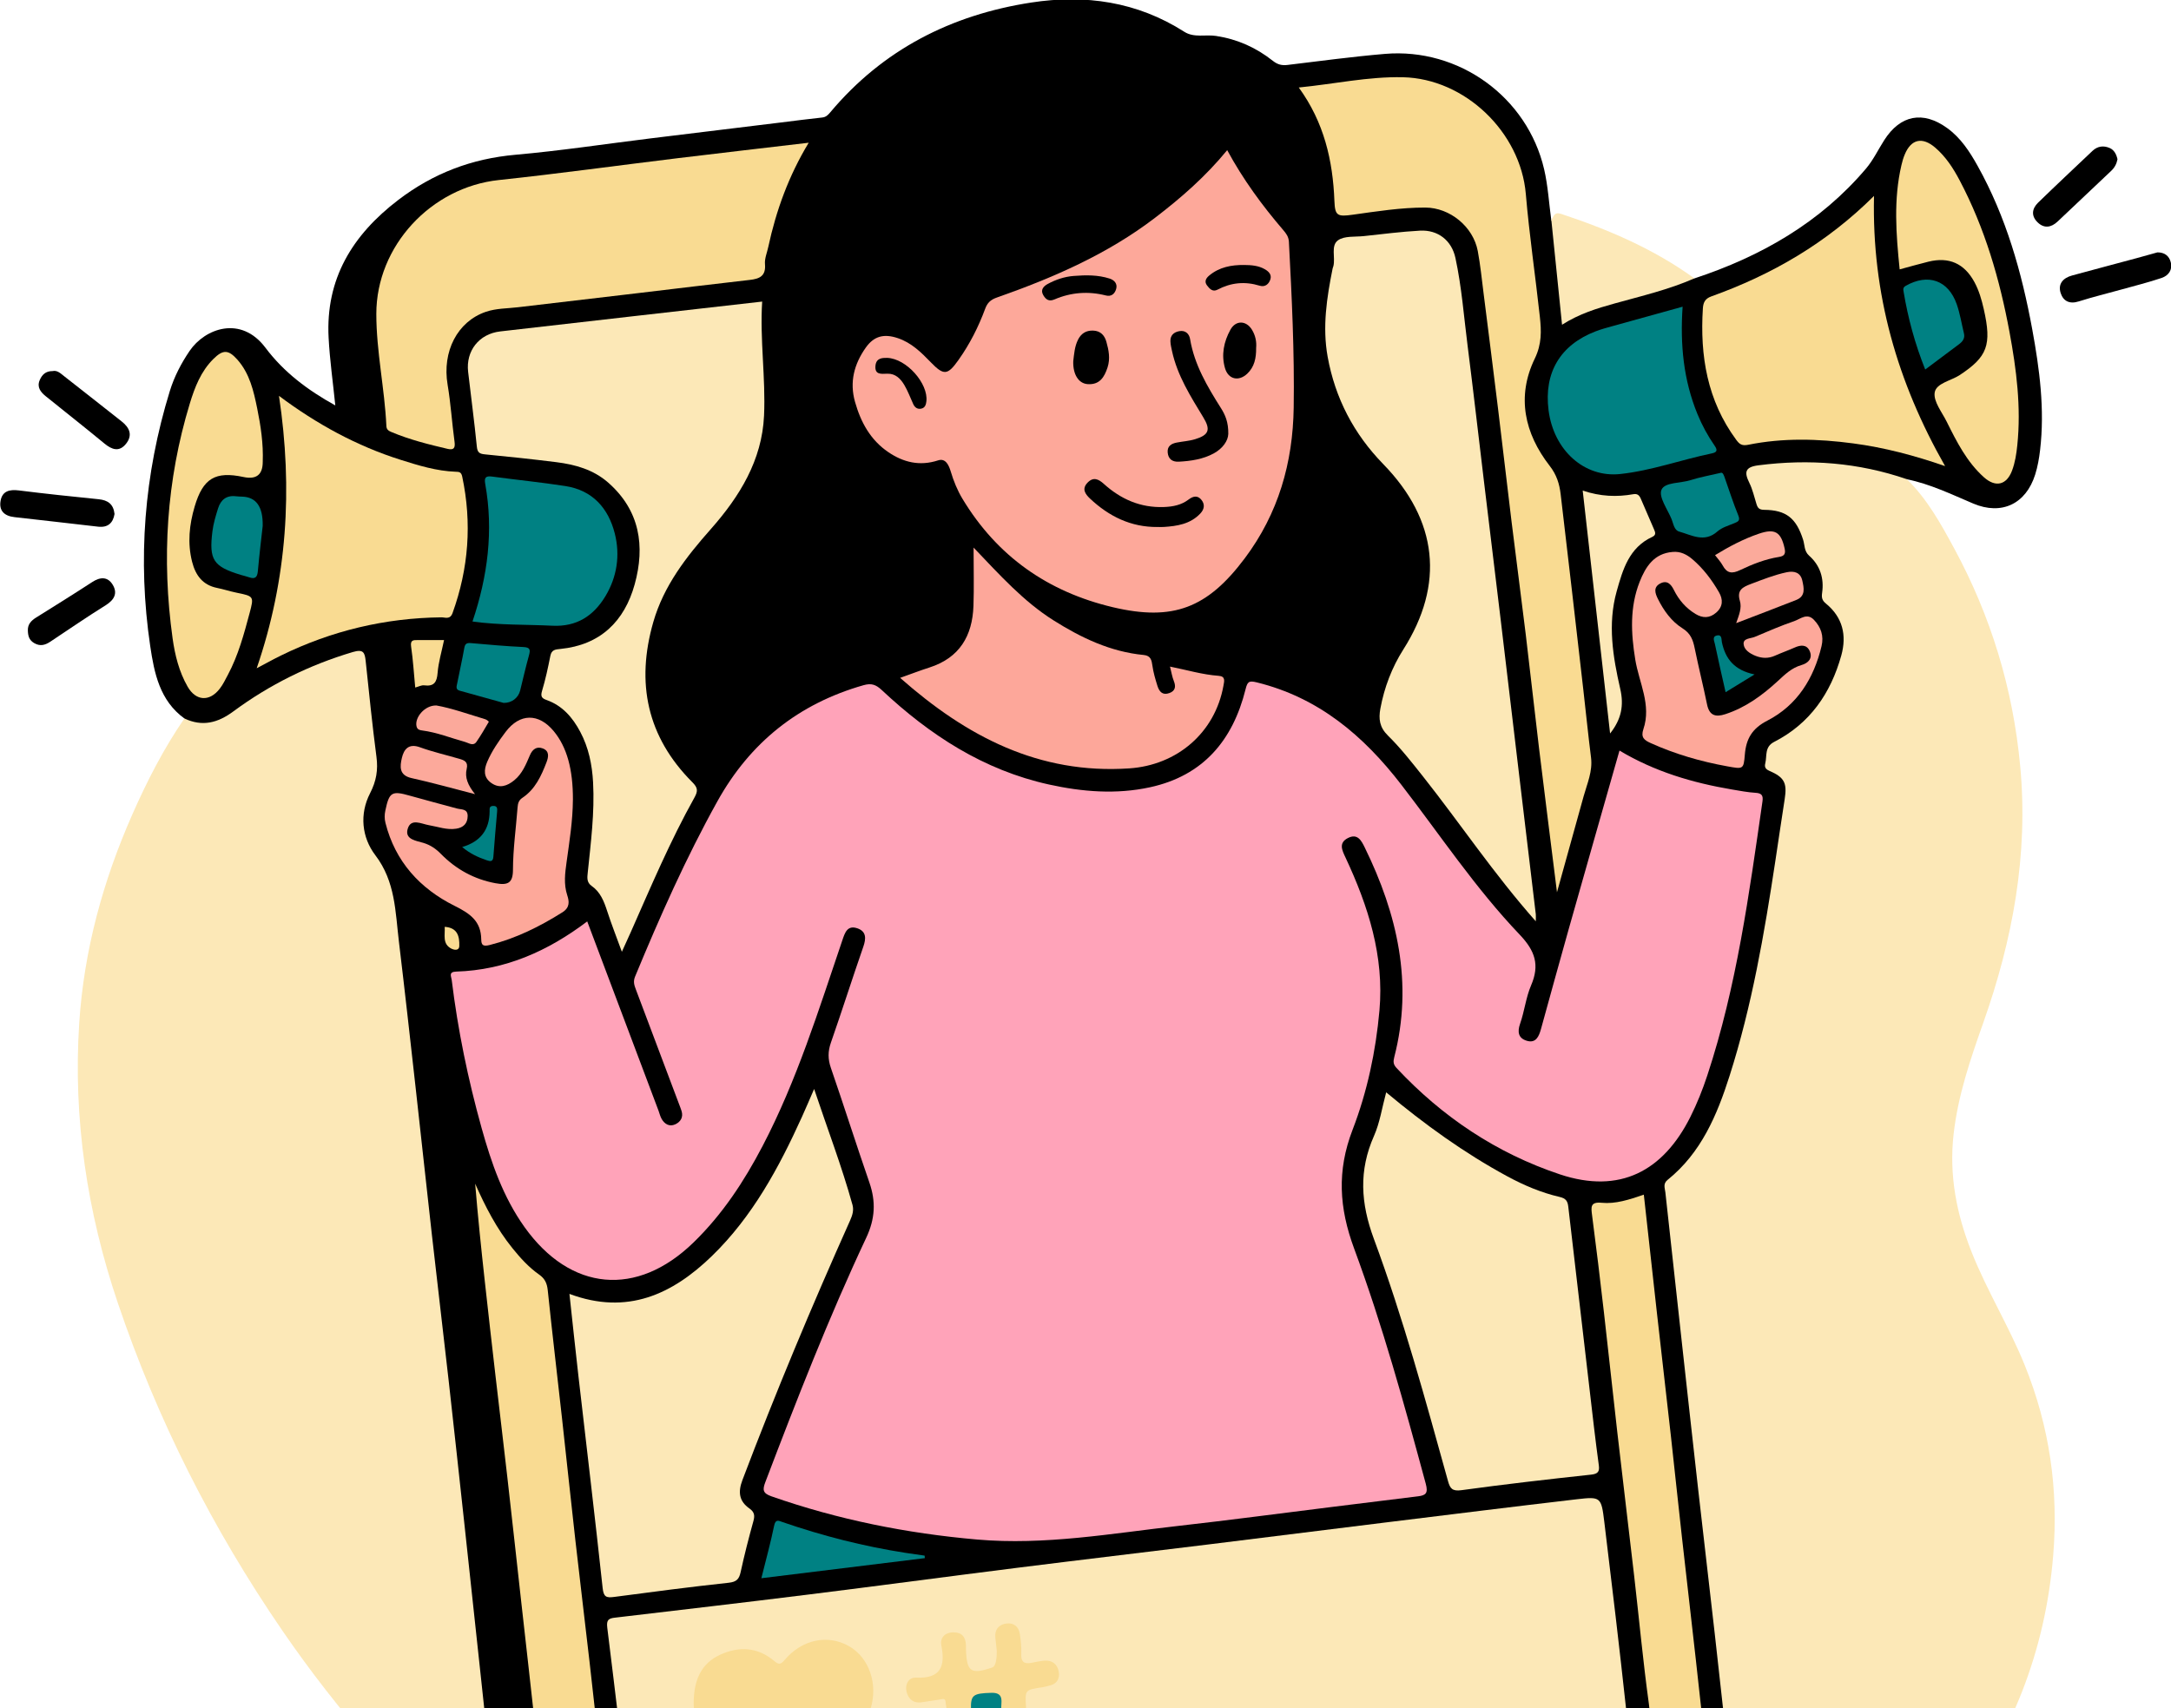
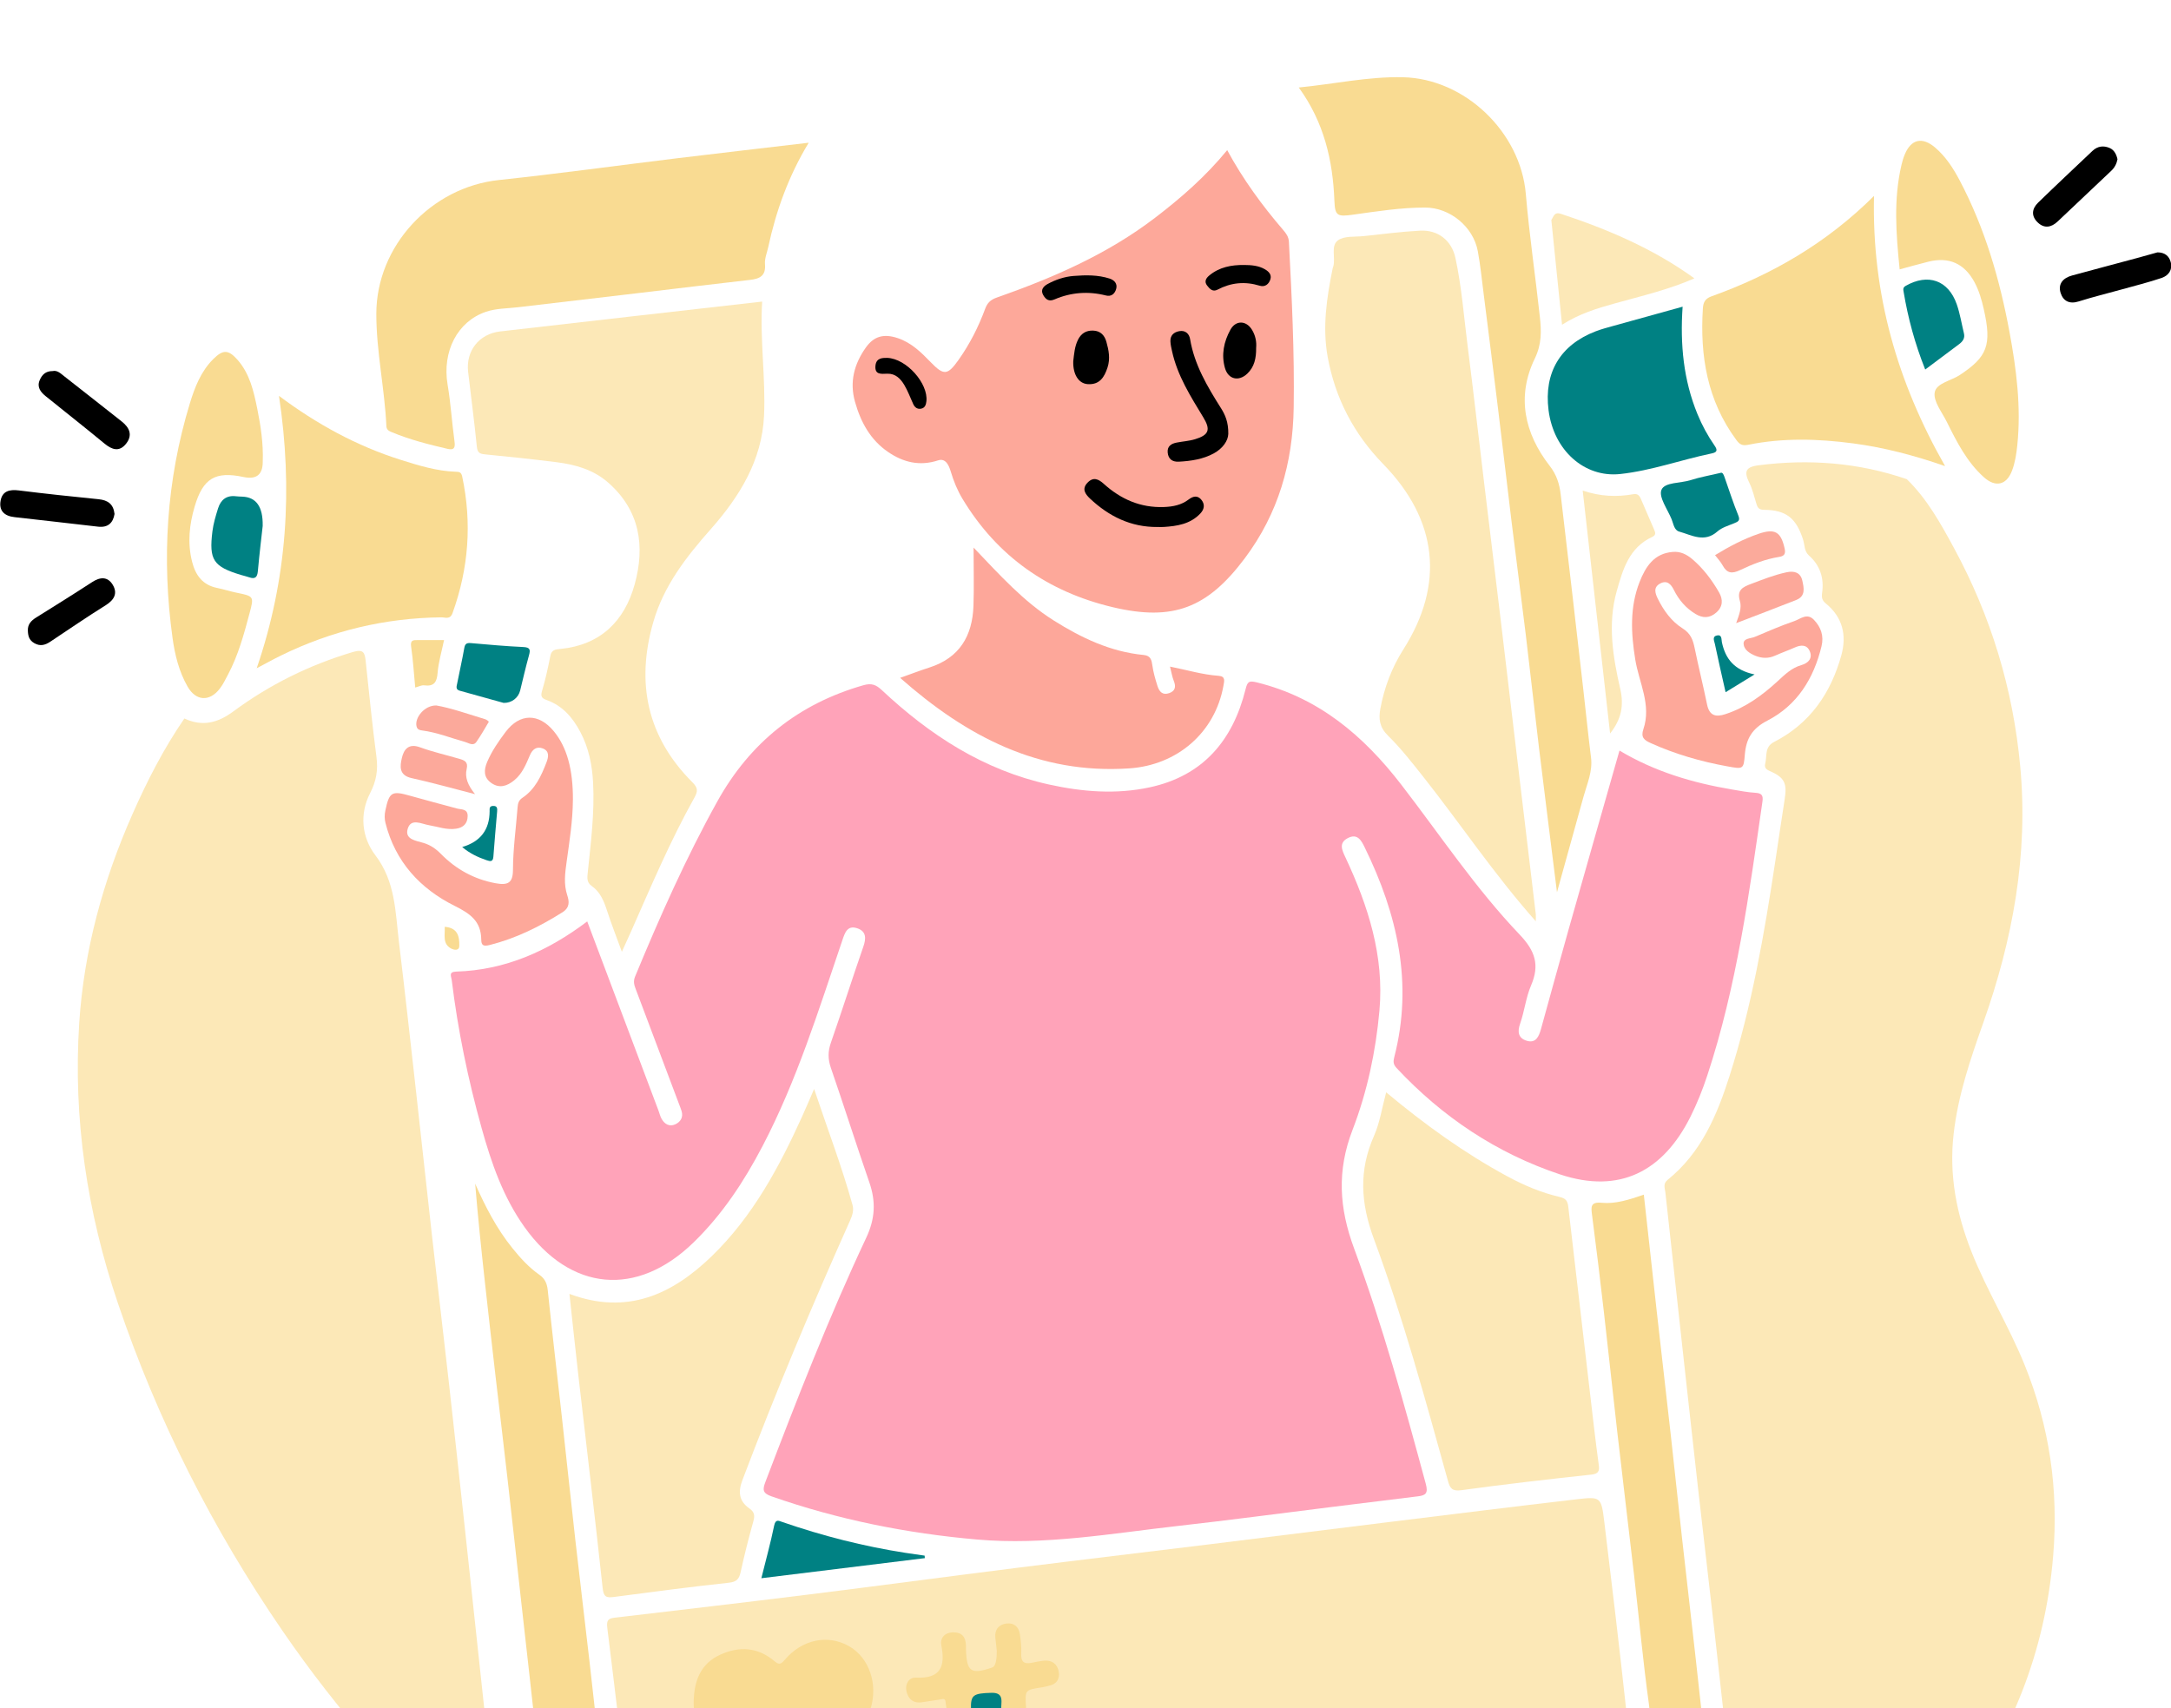
<svg xmlns="http://www.w3.org/2000/svg" fill="none" viewBox="0 0 197 155" height="155" width="197">
  <g clip-path="url(#clip0_6496_972)">
-     <path fill="black" d="M16.735 65.203C14.491 63.58 13.992 61.069 13.63 58.621C12.473 50.79 13.077 43.06 15.41 35.486C15.811 34.186 16.435 32.978 17.206 31.844C18.595 29.803 21.862 28.59 24.09 31.559C25.758 33.783 27.931 35.411 30.425 36.791C30.212 34.69 29.926 32.679 29.819 30.658C29.533 25.308 31.974 21.326 36.135 18.149C39.306 15.729 42.802 14.395 46.781 14.044C50.864 13.683 54.925 13.065 58.995 12.563C62.955 12.078 66.915 11.597 70.876 11.113C72.12 10.96 73.362 10.796 74.609 10.664C74.955 10.627 75.138 10.431 75.339 10.194C80.114 4.499 86.32 1.347 93.577 0.23C98.48 -0.525 103.186 0.15 107.462 2.882C108.354 3.452 109.395 3.112 110.361 3.263C112.303 3.562 113.991 4.326 115.494 5.516C115.931 5.863 116.314 5.956 116.835 5.893C119.775 5.539 122.715 5.142 125.664 4.891C132.39 4.319 138.588 8.807 140.116 15.355C140.466 16.86 140.555 18.425 140.763 19.962C141.463 21.285 141.347 22.76 141.53 24.172C141.69 25.413 141.843 26.658 141.978 27.903C142.04 28.469 142.193 28.772 142.834 28.476C145.927 27.039 149.333 26.578 152.513 25.404C152.921 25.253 153.335 25.287 153.749 25.267C159.795 23.271 165.163 20.208 169.324 15.3C169.978 14.529 170.425 13.585 170.974 12.725C172.436 10.431 174.492 10.032 176.689 11.621C177.919 12.511 178.725 13.749 179.448 15.045C182.035 19.679 183.458 24.71 184.408 29.881C185.073 33.5 185.556 37.142 185.121 40.844C185.032 41.599 184.904 42.335 184.678 43.058C183.838 45.736 181.63 46.787 179.054 45.697C177.077 44.86 175.142 43.918 173.017 43.489C172.513 43.644 172.037 43.471 171.557 43.366C167.897 42.566 164.227 41.984 160.457 42.504C158.949 42.712 158.841 42.832 159.262 44.285C159.541 45.245 159.96 45.831 161.079 45.989C162.413 46.176 163.314 47.095 163.744 48.381C164.048 49.289 164.433 50.137 165.014 50.91C165.554 51.627 165.764 52.491 165.764 53.38C165.764 54.03 165.963 54.555 166.419 55.016C167.668 56.281 167.892 57.837 167.46 59.463C166.643 62.528 165.037 65.098 162.39 66.948C162.015 67.21 161.607 67.422 161.257 67.719C160.425 68.421 160.399 69.231 161.26 69.879C162.154 70.552 162.456 71.407 162.305 72.474C161.218 80.148 160.12 87.821 158.036 95.308C157.302 97.949 156.409 100.528 155.126 102.964C154.394 104.358 153.477 105.612 152.321 106.679C151.715 107.238 151.475 107.829 151.564 108.684C152.198 114.764 152.921 120.835 153.57 126.916C154.485 135.486 155.515 144.046 156.439 152.616C157.13 159.034 157.91 165.445 158.61 171.863C158.844 173.995 158.784 176.107 158.178 178.187C157.972 178.892 157.711 179.549 157.187 180.078C155.206 184.019 152.17 186.872 148.141 188.648C145.261 189.919 142.147 190.183 139.068 190.569C134.396 191.155 129.722 191.73 125.048 192.313C120.564 192.872 116.082 193.436 111.601 193.994C107.684 194.485 103.765 194.975 99.848 195.463C95.854 195.963 91.862 196.46 87.867 196.957C83.198 197.538 78.535 198.191 73.854 198.683C69.889 199.101 65.968 199.904 61.962 199.942C54.818 200.013 48.698 194.932 47.659 187.862C47.053 183.743 46.723 179.583 46.245 175.443C46.037 173.637 45.769 171.84 45.529 170.038C44.801 169.007 44.916 167.778 44.795 166.629C43.594 155.376 42.363 144.125 41.125 132.877C39.633 119.323 38.078 105.778 36.563 92.229C36.172 88.719 35.783 85.207 35.394 81.697C35.287 80.723 34.996 79.856 34.408 79.07C33.882 78.365 33.495 77.578 33.179 76.759C32.486 74.967 32.468 73.192 33.417 71.477C33.802 70.782 33.907 70.086 33.813 69.293C33.477 66.426 33.134 63.559 32.823 60.69C32.706 59.607 32.505 59.472 31.397 59.807C27.902 60.87 24.71 62.549 21.72 64.622C21.061 65.078 20.414 65.58 19.634 65.783C18.595 66.052 17.52 66.287 16.73 65.208L16.735 65.203Z" />
    <path fill="#FCE8B7" d="M157.194 180.071C158.073 177.701 158.587 175.261 158.329 172.729C157.956 169.071 157.508 165.42 157.1 161.766C156.595 157.246 156.103 152.726 155.593 148.208C155.103 143.877 154.591 139.548 154.101 135.215C153.602 130.809 153.12 126.4 152.632 121.994C152.124 117.398 151.619 112.801 151.118 108.203C151.074 107.813 150.882 107.425 151.326 107.067C154.364 104.622 155.805 101.206 156.942 97.641C158.972 91.278 160.1 84.719 161.097 78.135C161.381 76.262 161.653 74.39 161.946 72.517C162.172 71.071 161.934 70.547 160.557 69.954C160.164 69.785 160.111 69.573 160.184 69.274C160.354 68.59 160.097 67.783 160.994 67.324C164.236 65.664 166.126 62.916 167.082 59.483C167.592 57.648 167.208 56.019 165.686 54.772C165.343 54.491 165.279 54.242 165.341 53.809C165.531 52.495 165.172 51.321 164.158 50.422C163.703 50.016 163.772 49.462 163.616 48.976C162.994 47.033 162.092 46.283 160.088 46.267C159.624 46.262 159.496 46.094 159.386 45.742C159.182 45.095 159.034 44.415 158.736 43.813C158.256 42.844 158.347 42.381 159.562 42.226C164.154 41.637 168.64 41.977 173.026 43.485C174.877 45.284 176.107 47.519 177.315 49.747C180.662 55.923 182.662 62.505 183.316 69.516C184.069 77.574 182.634 85.282 179.958 92.838C178.796 96.12 177.672 99.402 177.274 102.916C176.849 106.657 177.54 110.16 178.892 113.585C180.287 117.12 182.305 120.366 183.73 123.894C185.975 129.447 186.801 135.162 186.311 141.145C185.597 149.877 182.506 157.663 177.183 164.549C171.877 171.414 165.062 176.436 157.196 180.071H157.194Z" />
    <path fill="#FCE8B7" d="M16.733 65.201C18.358 65.968 19.758 65.609 21.176 64.558C24.462 62.131 28.079 60.341 32.016 59.171C32.977 58.886 33.1 59.221 33.181 59.976C33.489 62.88 33.78 65.785 34.16 68.679C34.318 69.874 34.151 70.878 33.581 71.986C32.608 73.875 32.826 75.993 34.057 77.608C35.885 80.003 35.871 82.744 36.198 85.453C36.733 89.896 37.225 94.344 37.724 98.788C38.218 103.197 38.69 107.61 39.186 112.019C39.682 116.427 40.211 120.833 40.707 125.242C41.199 129.614 41.67 133.986 42.146 138.358C42.641 142.919 43.13 147.48 43.62 152.044C44.123 156.719 44.626 161.397 45.125 166.072C45.267 167.391 45.397 168.709 45.532 170.027C44.631 169.582 43.926 168.871 43.212 168.205C36.64 162.065 30.696 155.381 25.606 147.955C19.28 138.725 14.274 128.838 10.691 118.242C7.905 109.998 6.626 101.528 7.189 92.845C7.617 86.252 9.344 79.941 12.016 73.891C13.352 70.864 14.853 67.931 16.733 65.199V65.201Z" />
    <path fill="#FCE8B7" d="M153.753 25.261C151.426 26.285 148.955 26.858 146.521 27.537C144.917 27.984 143.33 28.461 141.742 29.469C141.41 26.224 141.09 23.092 140.77 19.959C140.991 19.662 141.019 19.197 141.655 19.409C145.949 20.83 150.069 22.595 153.755 25.264L153.753 25.261Z" />
    <path fill="black" d="M10.393 46.644C10.258 47.46 9.792 47.894 8.913 47.796C6.383 47.511 3.855 47.207 1.325 46.931C0.398 46.831 -0.112 46.354 0.055 45.435C0.213 44.564 0.865 44.4 1.702 44.505C4.113 44.808 6.534 45.061 8.952 45.305C9.785 45.389 10.295 45.743 10.393 46.644Z" />
    <path fill="black" d="M195.772 22.902C196.422 22.902 196.831 23.224 196.977 23.794C197.158 24.497 196.769 25.014 196.147 25.224C194.966 25.623 193.754 25.924 192.553 26.259C191.244 26.624 189.92 26.944 188.625 27.354C187.79 27.621 187.225 27.32 186.989 26.599C186.719 25.767 187.206 25.224 188.016 25.003C189.984 24.465 191.956 23.947 193.923 23.416C194.541 23.249 195.156 23.073 195.772 22.902Z" />
    <path fill="black" d="M4.773 33.675C5.196 33.575 5.51 33.898 5.83 34.147C7.569 35.499 9.291 36.873 11.025 38.232C11.755 38.802 12.062 39.484 11.437 40.271C10.822 41.041 10.161 40.816 9.474 40.248C7.72 38.797 5.924 37.392 4.153 35.96C3.691 35.586 3.327 35.141 3.604 34.496C3.808 34.019 4.137 33.668 4.773 33.675Z" />
    <path fill="black" d="M192.143 14.454C192.068 14.851 191.896 15.202 191.573 15.505C189.944 17.031 188.336 18.582 186.707 20.108C186.142 20.637 185.502 20.767 184.898 20.178C184.289 19.588 184.383 18.933 184.943 18.388C186.572 16.805 188.231 15.252 189.878 13.69C190.345 13.248 190.903 13.191 191.457 13.441C191.848 13.619 192.047 14.012 192.145 14.454H192.143Z" />
    <path fill="black" d="M2.528 57.214C2.51 56.65 2.83 56.322 3.278 56.041C4.978 54.981 6.68 53.92 8.36 52.826C9.08 52.354 9.762 52.308 10.22 53.054C10.698 53.827 10.377 54.434 9.595 54.922C7.895 55.984 6.241 57.118 4.571 58.229C4.1 58.541 3.651 58.68 3.1 58.359C2.626 58.083 2.542 57.681 2.528 57.214Z" />
    <path fill="#FFA3B9" d="M53.288 83.622C55.471 89.414 57.612 95.102 59.754 100.79C59.847 101.039 59.905 101.304 60.033 101.532C60.305 102.017 60.747 102.273 61.273 102.033C61.751 101.814 62.023 101.395 61.845 100.82C61.778 100.606 61.694 100.394 61.614 100.184C60.31 96.722 59.006 93.26 57.702 89.8C57.557 89.414 57.436 89.084 57.628 88.623C59.868 83.209 62.241 77.858 65.091 72.729C68.058 67.388 72.453 63.867 78.351 62.183C79.079 61.976 79.488 62.131 80.014 62.623C84.368 66.704 89.246 69.883 95.18 71.192C98.219 71.862 101.286 72.109 104.345 71.445C109.182 70.396 111.872 67.18 113.025 62.548C113.197 61.859 113.327 61.75 114.045 61.926C119.653 63.306 123.727 66.761 127.159 71.213C130.682 75.783 133.892 80.616 137.884 84.801C139.298 86.283 139.733 87.565 138.932 89.424C138.461 90.521 138.337 91.763 137.937 92.899C137.665 93.67 137.793 94.218 138.532 94.446C139.374 94.706 139.646 94.046 139.829 93.39C140.666 90.372 141.488 87.35 142.341 84.335C143.86 78.96 145.397 73.589 146.955 68.113C150.163 70.033 153.59 71.039 157.154 71.644C157.866 71.764 158.582 71.903 159.3 71.947C159.863 71.981 160.005 72.191 159.93 72.72C158.722 81.104 157.594 89.501 154.924 97.593C154.498 98.886 153.995 100.147 153.384 101.365C150.922 106.271 146.99 108.39 141.547 106.572C135.798 104.654 130.868 101.354 126.724 96.918C126.425 96.596 126.411 96.348 126.519 95.928C128.248 89.227 126.802 82.963 123.842 76.914C123.528 76.273 123.183 75.603 122.307 76.054C121.449 76.497 121.783 77.158 122.087 77.806C124.151 82.212 125.615 86.767 125.173 91.709C124.842 95.413 124.061 99.084 122.737 102.521C121.298 106.255 121.513 109.626 122.879 113.313C125.459 120.288 127.434 127.467 129.376 134.649C129.612 135.52 129.367 135.703 128.674 135.789C126.072 136.115 123.469 136.432 120.868 136.754C116.228 137.329 111.595 137.949 106.949 138.471C100.87 139.156 94.821 140.25 88.651 139.71C82.272 139.151 76.047 137.908 69.999 135.789C69.221 135.516 69.179 135.208 69.445 134.508C72.295 127.025 75.201 119.562 78.608 112.315C79.415 110.597 79.488 109.044 78.889 107.311C77.692 103.853 76.587 100.364 75.393 96.904C75.119 96.106 75.121 95.41 75.398 94.617C76.407 91.729 77.331 88.812 78.335 85.925C78.601 85.166 78.621 84.525 77.795 84.242C76.882 83.932 76.665 84.652 76.434 85.334C74.284 91.659 72.309 98.051 69.195 104.006C67.516 107.217 65.549 110.209 62.929 112.755C57.793 117.747 51.765 117.2 47.596 111.357C45.652 108.631 44.586 105.539 43.7 102.362C42.469 97.949 41.545 93.476 40.989 88.929C40.95 88.609 40.678 88.194 41.394 88.171C45.842 88.035 49.706 86.324 53.288 83.617V83.622Z" />
    <path fill="#F9DB92" d="M149.163 108.412C149.562 112.007 149.944 115.503 150.335 118.999C150.758 122.762 151.195 126.521 151.616 130.284C151.959 133.367 152.279 136.455 152.625 139.539C153.037 143.227 153.471 146.91 153.881 150.598C154.309 154.436 154.721 158.274 155.139 162.115C155.471 165.164 155.649 168.239 156.164 171.256C157.621 179.808 151.46 185.512 145.105 186.053C139.967 186.488 134.867 187.355 129.747 188.007C125.304 188.573 120.854 189.091 116.411 189.661C110.767 190.386 105.128 191.159 99.482 191.882C95.004 192.455 90.52 192.965 86.045 193.533C81.641 194.092 77.244 194.703 72.84 195.267C70.205 195.604 67.567 196.122 64.924 196.167C58.823 196.275 53.307 192.359 52.035 186.18C51.42 183.188 51.216 180.112 50.85 177.072C50.404 173.352 49.969 169.632 49.553 165.91C49.207 162.824 48.896 159.736 48.558 156.648C48.146 152.885 47.718 149.124 47.297 145.361C46.878 141.6 46.467 137.837 46.039 134.077C45.689 130.993 45.316 127.912 44.959 124.829C44.629 121.971 44.302 119.111 43.989 116.251C43.666 113.318 43.362 110.383 43.117 107.418C44.037 109.498 45.069 111.505 46.503 113.277C47.221 114.166 47.99 115.015 48.928 115.672C49.441 116.032 49.635 116.454 49.702 117.074C50.106 120.949 50.566 124.819 50.996 128.692C51.406 132.377 51.79 136.068 52.207 139.751C52.623 143.434 53.074 147.115 53.495 150.801C53.911 154.45 54.307 158.101 54.719 161.75C54.943 163.743 55.103 165.75 55.442 167.725C55.86 170.173 58.67 172.284 61.378 172.33C63.975 172.373 66.512 171.824 69.077 171.543C72.47 171.169 75.853 170.702 79.242 170.282C82.556 169.869 85.872 169.468 89.187 169.057C92.614 168.633 96.038 168.2 99.466 167.773C102.817 167.358 106.171 166.948 109.525 166.533C112.913 166.113 116.299 165.689 119.687 165.265C122.964 164.854 126.24 164.441 129.514 164.031C132.902 163.604 136.29 163.187 139.676 162.751C141.369 162.535 143.073 162.366 144.748 162.037C148.143 161.371 150.113 158.181 149.619 154.602C149.086 150.741 148.731 146.855 148.283 142.983C147.779 138.62 147.249 134.261 146.748 129.898C146.333 126.29 145.956 122.676 145.54 119.068C145.203 116.135 144.851 113.204 144.467 110.278C144.371 109.546 144.3 109.051 145.334 109.151C146.594 109.272 147.8 108.88 149.161 108.415L149.163 108.412Z" />
    <path fill="#FCE8B7" d="M62.217 170.359C59.453 170.608 57.385 168.719 57.156 166.019C56.642 159.9 55.848 153.804 55.104 147.705C55.017 146.985 55.241 146.866 55.813 146.8C61.666 146.109 67.52 145.429 73.368 144.702C79.668 143.919 85.96 143.073 92.258 142.282C98.067 141.552 103.882 140.866 109.693 140.152C114.976 139.502 120.256 138.836 125.541 138.186C131.388 137.467 137.236 136.738 143.088 136.056C145.252 135.805 145.303 135.855 145.575 138.097C146.271 143.817 146.955 149.539 147.575 155.268C147.906 158.333 146.499 159.866 143.363 160.256C136.458 161.115 129.565 162.053 122.66 162.919C116.209 163.729 109.75 164.477 103.299 165.275C96.243 166.149 89.195 167.063 82.139 167.937C76.291 168.66 70.439 169.349 64.589 170.056C63.798 170.151 63.006 170.256 62.215 170.354L62.217 170.359Z" />
    <path fill="#FDA89A" d="M111.355 13.621C112.803 16.294 114.528 18.645 116.436 20.869C116.706 21.184 116.935 21.483 116.958 21.955C117.221 26.963 117.468 31.971 117.392 36.986C117.317 41.995 116.006 46.597 112.947 50.673C109.568 55.177 106.454 56.399 100.982 55.104C95.082 53.708 90.483 50.481 87.34 45.272C86.871 44.494 86.532 43.657 86.271 42.784C86.109 42.243 85.814 41.552 85.127 41.778C83.453 42.325 81.97 41.958 80.6 41.026C78.989 39.931 78.111 38.325 77.589 36.482C77.07 34.658 77.511 33.036 78.561 31.547C79.305 30.493 80.216 30.265 81.465 30.685C82.705 31.1 83.59 31.976 84.466 32.881C85.649 34.104 85.992 34.058 86.99 32.646C88.003 31.214 88.788 29.666 89.392 28.03C89.596 27.478 89.884 27.202 90.453 27.002C95.551 25.211 100.479 23.077 104.809 19.765C107.173 17.959 109.403 16.014 111.359 13.623L111.355 13.621Z" />
    <path fill="#FCE8B7" d="M69.161 27.363C68.941 30.834 69.488 34.281 69.33 37.724C69.145 41.77 67.118 45.052 64.501 48.015C62.277 50.528 60.232 53.144 59.282 56.449C57.694 61.972 58.708 66.867 62.828 70.99C63.318 71.48 63.352 71.772 63.014 72.379C60.815 76.313 59.063 80.464 57.242 84.58C56.997 85.132 56.745 85.677 56.429 86.373C55.949 85.05 55.482 83.873 55.093 82.671C54.807 81.789 54.478 80.95 53.689 80.4C53.22 80.074 53.286 79.631 53.334 79.175C53.615 76.457 53.965 73.743 53.817 70.999C53.73 69.396 53.416 67.85 52.654 66.415C51.957 65.104 51.035 64.032 49.587 63.521C49.161 63.37 49.038 63.195 49.184 62.707C49.5 61.66 49.728 60.583 49.943 59.509C50.056 58.957 50.401 58.937 50.852 58.891C54.485 58.531 56.667 56.373 57.592 53.028C58.55 49.561 58.07 46.32 55.178 43.786C53.835 42.612 52.195 42.156 50.479 41.941C48.328 41.674 46.175 41.44 44.018 41.234C43.51 41.186 43.322 41.072 43.268 40.52C43.043 38.256 42.739 36 42.478 33.74C42.261 31.845 43.467 30.299 45.386 30.077C53.277 29.167 61.17 28.278 69.163 27.368L69.161 27.363Z" />
    <path fill="#FCE8B7" d="M51.674 117.421C56.92 119.382 61.02 117.455 64.607 113.975C68.284 110.405 70.679 105.967 72.77 101.356C73.127 100.567 73.465 99.768 73.875 98.824C75.072 102.414 76.38 105.821 77.357 109.343C77.494 109.838 77.343 110.3 77.135 110.766C73.662 118.525 70.382 126.363 67.368 134.316C66.952 135.415 67.069 136.236 68.004 136.893C68.462 137.215 68.505 137.534 68.364 138.042C67.94 139.57 67.545 141.11 67.208 142.661C67.067 143.313 66.833 143.557 66.112 143.635C62.637 144.009 59.171 144.465 55.708 144.923C55.012 145.014 54.772 144.921 54.685 144.111C53.996 137.707 53.225 131.31 52.491 124.91C52.207 122.436 51.949 119.959 51.672 117.421H51.674Z" />
    <path fill="#FCE8B7" d="M139.366 83.613C135.557 79.314 132.523 74.755 129.133 70.472C128.119 69.192 127.106 67.897 125.946 66.756C125.177 66.001 125.085 65.244 125.257 64.307C125.612 62.384 126.303 60.574 127.339 58.941C131.098 53.027 130.48 47.211 125.513 42.112C122.855 39.384 121.155 36.145 120.473 32.376C119.984 29.662 120.393 27.016 120.924 24.37C120.938 24.297 120.974 24.227 120.993 24.154C121.192 23.36 120.732 22.281 121.425 21.798C122.004 21.394 122.96 21.51 123.752 21.426C125.451 21.246 127.151 21.022 128.858 20.931C130.482 20.845 131.725 21.818 132.068 23.408C132.637 26.042 132.834 28.731 133.175 31.397C133.697 35.493 134.163 39.596 134.658 43.697C135.156 47.834 135.664 51.969 136.158 56.106C136.735 60.922 137.302 65.739 137.877 70.556C138.371 74.695 138.867 78.832 139.361 82.972C139.377 83.111 139.361 83.255 139.361 83.613H139.366Z" />
    <path fill="#FCE8B7" d="M125.785 99.129C129.272 102.039 132.861 104.632 136.776 106.751C138.279 107.565 139.853 108.233 141.516 108.619C142.093 108.751 142.251 109 142.308 109.504C143.079 116.165 143.857 122.827 144.637 129.489C144.774 130.657 144.925 131.822 145.081 132.988C145.154 133.537 145.007 133.754 144.378 133.822C140.448 134.246 136.52 134.696 132.605 135.234C131.779 135.348 131.578 135.068 131.397 134.415C129.345 127.028 127.33 119.621 124.669 112.432C123.465 109.182 123.285 106.222 124.683 103.072C125.211 101.877 125.403 100.536 125.783 99.133L125.785 99.129Z" />
    <path fill="#F9DB92" d="M73.38 12.958C71.57 15.948 70.426 19.104 69.712 22.42C69.602 22.936 69.371 23.465 69.415 23.966C69.509 25.047 68.932 25.303 68.031 25.403C64.638 25.786 61.25 26.204 57.859 26.605C54.242 27.034 50.623 27.453 47.004 27.882C46.029 27.999 45.034 27.974 44.087 28.297C41.497 29.18 40.11 31.903 40.616 34.907C40.904 36.617 41.01 38.36 41.245 40.081C41.323 40.645 41.186 40.868 40.623 40.736C38.898 40.332 37.18 39.904 35.539 39.215C35.283 39.108 35.075 39.001 35.061 38.665C34.903 35.26 34.148 31.903 34.148 28.487C34.148 22.32 39.122 16.99 45.265 16.338C50.696 15.761 56.109 15.01 61.531 14.351C65.441 13.877 69.351 13.428 73.377 12.953L73.38 12.958Z" />
    <path fill="#F9DB92" d="M141.285 80.984C140.714 76.398 140.171 72.16 139.657 67.918C139.238 64.465 138.865 61.005 138.446 57.553C138.032 54.136 137.577 50.727 137.158 47.31C136.74 43.896 136.351 40.477 135.932 37.063C135.504 33.574 135.063 30.087 134.621 26.602C134.459 25.327 134.331 24.047 134.097 22.786C133.685 20.579 131.578 18.841 129.327 18.836C127.119 18.832 124.939 19.181 122.759 19.484C121.363 19.68 121.139 19.589 121.087 18.248C120.947 14.565 120.146 11.093 117.852 7.941C121.08 7.624 124.148 6.94 127.3 7.009C132.93 7.13 137.977 11.99 138.455 17.6C138.773 21.329 139.325 25.04 139.73 28.762C139.869 30.039 139.908 31.222 139.27 32.538C137.598 35.984 138.33 39.328 140.622 42.277C141.258 43.093 141.505 43.921 141.615 44.84C142.317 50.738 142.99 56.638 143.667 62.538C143.905 64.607 144.111 66.68 144.372 68.744C144.53 70.001 144.022 71.109 143.701 72.261C142.924 75.073 142.141 77.885 141.279 80.986L141.285 80.984Z" />
    <path fill="#F9DB92" d="M170.051 17.777C169.845 26.697 172.174 34.693 176.5 42.299C173.711 41.33 170.98 40.611 168.154 40.237C164.967 39.815 161.792 39.724 158.637 40.363C158.044 40.484 157.829 40.292 157.546 39.911C154.917 36.346 154.249 32.289 154.521 27.997C154.553 27.5 154.686 27.112 155.283 26.9C160.774 24.932 165.734 22.076 170.051 17.78V17.777Z" />
    <path fill="#F9DB92" d="M25.318 35.926C28.742 38.487 32.373 40.473 36.375 41.735C37.992 42.245 39.619 42.747 41.334 42.809C41.653 42.82 41.852 42.818 41.943 43.254C42.835 47.466 42.526 51.58 41.067 55.628C40.84 56.26 40.397 56.018 40.049 56.023C34.936 56.082 30.088 57.239 25.501 59.485C24.771 59.843 24.059 60.24 23.293 60.644C26.066 52.559 26.585 44.369 25.315 35.926H25.318Z" />
    <path fill="#FDA79A" d="M88.34 49.688C90.746 52.208 92.874 54.577 95.596 56.295C98.12 57.886 100.771 59.152 103.789 59.44C104.441 59.501 104.503 59.953 104.565 60.375C104.656 61.018 104.834 61.627 105.027 62.242C105.203 62.801 105.514 63.111 106.111 62.895C106.646 62.701 106.722 62.316 106.514 61.798C106.363 61.424 106.301 61.011 106.168 60.493C107.706 60.799 109.115 61.225 110.579 61.33C111.227 61.376 111.092 61.809 111.016 62.236C110.25 66.487 106.82 69.438 102.469 69.73C94.276 70.28 87.704 66.84 81.68 61.515C82.666 61.166 83.496 60.844 84.345 60.573C87.07 59.697 88.237 57.706 88.333 54.992C88.392 53.33 88.344 51.663 88.344 49.69L88.34 49.688Z" />
    <path fill="#008183" d="M152.683 27.832C152.447 31.28 152.767 34.496 154.028 37.573C154.444 38.592 154.97 39.555 155.597 40.46C155.869 40.855 155.808 41.046 155.336 41.144C152.554 41.721 149.862 42.711 147.02 43.017C143.765 43.366 140.98 40.864 140.518 37.224C140.086 33.812 141.582 31.296 144.799 30.065C145.33 29.862 145.883 29.718 146.43 29.565C148.471 28.995 150.516 28.432 152.683 27.832Z" />
    <path fill="#FDA89A" d="M51.986 72.574C51.974 74.476 51.674 76.348 51.414 78.223C51.272 79.242 51.139 80.225 51.473 81.243C51.651 81.79 51.734 82.351 51.032 82.793C48.968 84.091 46.82 85.156 44.438 85.758C43.832 85.911 43.676 85.77 43.669 85.257C43.649 83.603 42.679 82.914 41.247 82.203C38.119 80.647 35.861 78.189 34.978 74.679C34.882 74.298 34.886 73.942 34.967 73.559C35.319 71.878 35.55 71.741 37.193 72.209C38.609 72.612 40.036 72.98 41.459 73.37C41.867 73.481 42.445 73.376 42.436 74.061C42.427 74.734 42.047 75.103 41.398 75.203C40.544 75.336 39.746 75.023 38.927 74.886C38.227 74.768 37.273 74.211 36.987 75.244C36.726 76.189 37.785 76.298 38.423 76.492C39.073 76.69 39.565 77.037 40.025 77.507C41.393 78.896 43.045 79.797 44.962 80.152C46.101 80.365 46.543 80.118 46.547 78.937C46.554 77.046 46.82 75.158 46.966 73.267C46.994 72.911 47.067 72.626 47.398 72.405C48.565 71.627 49.114 70.418 49.593 69.171C49.778 68.685 49.869 68.154 49.252 67.919C48.691 67.704 48.311 68.008 48.087 68.532C47.728 69.365 47.394 70.218 46.657 70.815C46.017 71.335 45.326 71.579 44.582 71.055C43.859 70.546 43.903 69.855 44.214 69.128C44.637 68.145 45.239 67.273 45.877 66.425C47.163 64.717 48.883 64.699 50.254 66.361C51.439 67.798 51.997 69.807 51.988 72.576L51.986 72.574Z" />
    <path fill="#F9DB92" d="M172.378 24.444C172.049 21.221 171.813 18.092 172.541 14.979C172.616 14.65 172.712 14.322 172.843 14.012C173.424 12.618 174.435 12.393 175.604 13.396C176.567 14.222 177.242 15.268 177.828 16.379C180.111 20.71 181.461 25.351 182.346 30.134C182.975 33.525 183.412 36.937 183.053 40.404C182.971 41.195 182.854 41.977 182.573 42.716C182.074 44.028 181.074 44.253 180.022 43.309C178.471 41.918 177.555 40.093 176.649 38.271C176.217 37.4 175.435 36.438 175.556 35.628C175.684 34.77 177.041 34.558 177.837 34.031C180.335 32.378 180.754 31.32 180.008 28.042C179.818 27.203 179.578 26.368 179.164 25.602C178.249 23.91 176.855 23.285 174.984 23.748C174.117 23.962 173.259 24.209 172.376 24.446L172.378 24.444Z" />
    <path fill="#F9DB92" d="M23.842 41.909C23.843 43.077 23.263 43.536 22.101 43.289C19.525 42.739 18.42 43.414 17.667 45.957C17.177 47.615 17.001 49.28 17.431 50.979C17.742 52.204 18.383 53.089 19.703 53.355C20.291 53.474 20.865 53.663 21.453 53.784C23.032 54.108 23.059 54.108 22.652 55.627C22.14 57.545 21.623 59.468 20.68 61.237C20.451 61.668 20.236 62.118 19.939 62.501C19.008 63.703 17.774 63.621 17.024 62.312C16.246 60.955 15.873 59.445 15.661 57.926C14.659 50.719 15.1 43.601 17.223 36.62C17.672 35.147 18.23 33.698 19.362 32.576C20.236 31.71 20.721 31.721 21.536 32.633C22.657 33.892 23.02 35.496 23.338 37.062C23.661 38.65 23.904 40.269 23.842 41.907V41.909Z" />
    <path fill="#FDA89A" d="M151.787 50.088C152.499 50.019 153.08 50.332 153.569 50.749C154.56 51.593 155.34 52.628 155.985 53.75C156.358 54.396 156.356 55.05 155.731 55.593C155.13 56.118 154.505 56.111 153.846 55.712C152.974 55.182 152.341 54.446 151.892 53.541C151.629 53.011 151.268 52.619 150.641 52.957C150.005 53.296 150.192 53.846 150.435 54.339C150.966 55.408 151.673 56.394 152.675 57.021C153.423 57.488 153.629 58.084 153.782 58.841C154.13 60.542 154.553 62.227 154.901 63.929C155.109 64.939 155.672 65.103 156.564 64.809C158.413 64.205 159.934 63.083 161.334 61.792C161.981 61.194 162.585 60.604 163.469 60.353C164.082 60.179 164.512 59.744 164.21 59.073C163.938 58.471 163.393 58.519 162.846 58.766C162.258 59.028 161.65 59.242 161.062 59.504C160.469 59.769 159.89 59.751 159.298 59.516C158.779 59.308 158.257 58.968 158.218 58.446C158.177 57.908 158.859 57.956 159.238 57.794C160.421 57.292 161.604 56.781 162.819 56.364C163.372 56.172 163.974 55.595 164.596 56.245C165.239 56.916 165.512 57.705 165.29 58.636C164.587 61.571 163.084 64 160.366 65.4C158.991 66.109 158.447 67.044 158.33 68.47C158.22 69.836 158.175 69.804 156.729 69.542C154.333 69.108 152.016 68.44 149.792 67.436C149.204 67.172 148.868 66.926 149.124 66.168C149.87 63.97 148.728 61.949 148.387 59.858C147.996 57.461 147.88 55.103 148.781 52.808C149.319 51.44 150.085 50.22 151.782 50.088H151.787Z" />
-     <path fill="#008183" d="M42.875 56.401C44.264 52.275 44.79 48.149 44.03 43.914C43.93 43.351 44.06 43.169 44.648 43.248C46.867 43.547 49.098 43.766 51.31 44.11C53.774 44.493 55.202 46.12 55.785 48.407C56.286 50.375 55.995 52.35 54.932 54.113C53.861 55.888 52.326 56.894 50.13 56.784C47.739 56.665 45.339 56.743 42.877 56.401H42.875Z" />
    <path fill="#FCE8B7" d="M146.102 66.562C145.269 59.175 144.452 51.936 143.617 44.52C145.223 45.06 146.713 45.115 148.211 44.848C148.591 44.779 148.765 44.962 148.895 45.272C149.293 46.209 149.698 47.142 150.105 48.075C150.222 48.342 150.272 48.563 149.932 48.721C147.824 49.694 147.257 51.678 146.701 53.658C145.864 56.646 146.358 59.606 147.026 62.528C147.365 64.01 147.134 65.26 146.104 66.56L146.102 66.562Z" />
    <path fill="#008183" d="M83.918 141.4C79.022 142.002 74.126 142.605 69.086 143.223C69.505 141.53 69.928 140.009 70.244 138.465C70.374 137.827 70.653 138.004 71.019 138.13C74.648 139.382 78.354 140.326 82.149 140.917C82.733 141.008 83.316 141.088 83.902 141.172C83.909 141.248 83.913 141.323 83.92 141.4H83.918Z" />
    <path fill="#008183" d="M174.697 33.534C173.759 31.183 173.137 28.87 172.739 26.494C172.7 26.268 172.659 26.092 172.931 25.937C174.956 24.788 176.798 25.426 177.562 27.622C177.857 28.473 177.999 29.379 178.212 30.257C178.319 30.695 178.097 30.989 177.779 31.228C176.784 31.979 175.782 32.722 174.697 33.534Z" />
    <path fill="#008183" d="M23.84 47.71C23.741 48.604 23.545 50.217 23.398 51.834C23.348 52.395 23.142 52.575 22.611 52.39C22.362 52.303 22.101 52.246 21.849 52.171C19.356 51.412 18.953 50.823 19.276 48.214C19.363 47.51 19.575 46.814 19.788 46.132C20.028 45.364 20.548 44.93 21.408 45.035C21.596 45.058 21.785 45.062 21.975 45.069C23.249 45.109 23.869 45.988 23.837 47.708L23.84 47.71Z" />
    <path fill="#008183" d="M156.128 42.908C156.334 42.844 156.417 43.102 156.508 43.362C156.909 44.5 157.277 45.652 157.734 46.769C157.933 47.253 157.716 47.337 157.366 47.483C156.842 47.7 156.252 47.866 155.842 48.229C154.657 49.278 153.509 48.56 152.37 48.24C151.91 48.111 151.852 47.529 151.685 47.121C151.319 46.22 150.496 45.111 150.763 44.455C151.054 43.743 152.5 43.866 153.424 43.567C154.25 43.301 155.115 43.152 156.128 42.913V42.908Z" />
    <path fill="#008183" d="M45.698 63.787C44.405 63.427 43.058 63.05 41.71 62.679C41.317 62.569 41.438 62.268 41.484 62.031C41.692 60.957 41.941 59.889 42.129 58.813C42.197 58.416 42.353 58.33 42.73 58.361C44.316 58.501 45.904 58.644 47.491 58.717C48.137 58.747 48.132 58.993 47.995 59.49C47.704 60.542 47.459 61.609 47.199 62.667C47.034 63.333 46.428 63.805 45.698 63.787Z" />
    <path fill="#FCA99B" d="M43.108 72.07C40.982 71.525 39.175 71.014 37.345 70.611C36.187 70.355 36.292 69.537 36.466 68.786C36.647 68.004 37.075 67.438 38.109 67.815C39.273 68.237 40.49 68.513 41.682 68.862C42.129 68.992 42.501 69.131 42.348 69.776C42.165 70.542 42.444 71.249 43.108 72.073V72.07Z" />
    <path fill="#FCA89A" d="M157.543 56.549C157.808 55.799 158.071 55.167 157.879 54.529C157.582 53.536 158.149 53.272 158.895 52.989C159.959 52.588 161.011 52.168 162.128 51.931C162.816 51.785 163.381 51.954 163.544 52.686C163.688 53.336 163.869 54.097 162.999 54.444C161.187 55.163 159.362 55.849 157.543 56.549Z" />
    <path fill="#FBA99B" d="M39.59 64.019C40.97 64.261 42.493 64.806 44.038 65.272C44.163 65.308 44.367 65.484 44.36 65.495C43.999 66.111 43.642 66.729 43.237 67.317C42.939 67.746 42.544 67.427 42.221 67.338C40.919 66.978 39.659 66.464 38.307 66.289C38.064 66.257 37.877 66.207 37.803 65.935C37.593 65.146 38.529 63.99 39.592 64.022L39.59 64.019Z" />
    <path fill="#FBAA9B" d="M155.625 50.38C156.897 49.602 158.196 48.913 159.599 48.435C161.063 47.935 161.605 48.273 161.937 49.76C162.047 50.248 161.928 50.462 161.436 50.54C160.194 50.736 159.025 51.199 157.906 51.732C157.167 52.086 156.709 52.038 156.316 51.31C156.142 50.987 155.877 50.713 155.625 50.378V50.38Z" />
    <path fill="#F9DB92" d="M40.293 58.092C40.073 59.159 39.785 60.103 39.709 61.063C39.643 61.919 39.38 62.311 38.483 62.194C38.247 62.165 37.989 62.311 37.678 62.393C37.556 61.127 37.483 59.896 37.305 58.678C37.216 58.066 37.515 58.083 37.923 58.087C38.678 58.094 39.435 58.087 40.293 58.087V58.092Z" />
    <path fill="#008183" d="M159.212 61.204C158.217 61.816 157.457 62.281 156.583 62.817C156.238 61.28 155.906 59.859 155.609 58.429C155.556 58.178 155.341 57.765 155.794 57.667C156.27 57.564 156.194 58.025 156.247 58.281C156.565 59.783 157.368 60.821 159.21 61.204H159.212Z" />
    <path fill="#008183" d="M41.94 76.867C43.594 76.381 44.422 75.305 44.429 73.619C44.429 73.391 44.388 73.156 44.731 73.138C45.143 73.115 45.131 73.387 45.108 73.665C44.994 75.024 44.868 76.381 44.77 77.74C44.736 78.224 44.495 78.178 44.157 78.064C43.363 77.797 42.619 77.442 41.938 76.867H41.94Z" />
    <path fill="#F9DB92" d="M40.352 84.109C41.523 84.189 41.702 84.974 41.677 85.845C41.663 86.338 41.142 86.18 40.979 86.1C40.107 85.662 40.405 84.839 40.352 84.109Z" />
    <path fill="#F9DB92" d="M62.953 154.248C63.015 152.467 63.612 150.964 65.335 150.171C67.057 149.377 68.743 149.464 70.244 150.725C70.654 151.067 70.823 151.085 71.205 150.634C72.784 148.763 75.129 148.298 77.041 149.388C78.874 150.433 79.695 152.843 78.995 155.074C78.778 155.767 78.501 156.431 78.103 157.035C76.472 159.514 74.591 161.806 72.747 164.128C72.434 164.523 72.269 164.536 71.866 164.235C69.549 162.507 67.165 160.867 65.069 158.862C63.761 157.608 62.852 156.16 62.953 154.248Z" />
    <path fill="#F9DB92" d="M90.453 149.85C90.407 149.435 90.359 149.022 90.318 148.607C90.247 147.866 90.645 147.421 91.325 147.333C91.968 147.248 92.439 147.606 92.54 148.268C92.631 148.865 92.7 149.476 92.67 150.078C92.633 150.817 92.935 151.034 93.613 150.897C93.983 150.822 94.356 150.742 94.734 150.706C95.457 150.635 95.939 151.011 96.067 151.675C96.198 152.35 95.882 152.854 95.141 152.993C94.953 153.03 94.772 153.091 94.585 153.119C92.967 153.358 93.02 153.356 93.102 154.932C93.144 155.721 93.299 156.065 94.146 155.764C94.42 155.666 94.752 155.684 95.052 155.705C95.727 155.75 96.081 156.145 96.118 156.809C96.152 157.424 95.864 157.812 95.248 157.958C94.635 158.104 93.807 157.906 93.455 158.423C93.102 158.943 93.564 159.666 93.581 160.309C93.587 160.538 93.615 160.77 93.574 160.991C93.464 161.591 93.061 161.952 92.471 161.945C91.899 161.938 91.446 161.635 91.343 161.016C91.252 160.455 91.128 159.885 91.151 159.326C91.183 158.565 90.904 158.499 90.215 158.59C88.463 158.822 88.456 158.777 88.552 160.49C88.563 160.679 88.554 160.87 88.57 161.06C88.634 161.869 88.47 162.544 87.481 162.563C86.495 162.581 86.326 161.881 86.312 161.092C86.308 160.825 86.276 160.558 86.301 160.293C86.388 159.363 86.12 158.978 85.091 159.279C84.539 159.441 83.846 159.484 83.446 158.838C82.949 158.036 83.45 157.26 84.535 157.009C85.004 156.902 85.793 157.048 85.884 156.647C86.049 155.94 85.884 155.146 85.797 154.396C85.761 154.076 85.459 154.2 85.239 154.236C84.715 154.32 84.189 154.393 83.663 154.476C82.86 154.603 82.398 154.163 82.251 153.47C82.119 152.843 82.453 152.213 83.116 152.243C85.34 152.348 85.802 151.253 85.418 149.321C85.29 148.68 85.692 148.151 86.477 148.135C87.303 148.119 87.639 148.573 87.653 149.339C87.653 149.454 87.653 149.568 87.655 149.682C87.715 151.716 88.099 151.983 90.032 151.324C90.313 151.228 90.451 150.736 90.446 149.848L90.453 149.85Z" />
    <path fill="black" d="M111.456 39.382C111.438 40.003 110.948 40.705 110.141 41.145C109.161 41.677 108.068 41.839 106.965 41.898C106.386 41.927 106.016 41.665 105.958 41.07C105.904 40.493 106.281 40.26 106.773 40.164C107.329 40.055 107.905 40.023 108.443 39.859C109.699 39.474 109.873 39.001 109.191 37.877C108.036 35.973 106.839 34.091 106.354 31.874C106.29 31.582 106.219 31.286 106.206 30.989C106.18 30.449 106.498 30.148 107.002 30.054C107.562 29.949 107.91 30.287 107.99 30.768C108.379 33.101 109.553 35.074 110.786 37.029C111.17 37.635 111.472 38.292 111.458 39.387L111.456 39.382Z" />
    <path fill="black" d="M105.025 47.825C102.618 47.843 100.632 46.862 98.916 45.252C98.47 44.833 98.141 44.365 98.69 43.797C99.209 43.261 99.671 43.466 100.158 43.907C101.703 45.302 103.489 46.092 105.619 46.012C106.436 45.982 107.2 45.831 107.855 45.332C108.287 45.001 108.699 44.94 109.04 45.387C109.355 45.8 109.273 46.231 108.909 46.611C108.003 47.562 106.816 47.743 105.592 47.822C105.402 47.834 105.212 47.822 105.022 47.822L105.025 47.825Z" />
    <path fill="black" d="M97.388 32.793C97.466 32.12 97.514 31.433 97.825 30.82C98.1 30.277 98.537 29.978 99.191 30.001C99.882 30.024 100.236 30.453 100.394 31.014C100.607 31.769 100.763 32.537 100.5 33.347C100.204 34.255 99.763 34.934 98.695 34.859C97.862 34.8 97.356 33.967 97.388 32.793Z" />
    <path fill="black" d="M113.984 31.576C113.995 32.509 113.821 33.309 113.171 33.918C112.394 34.648 111.449 34.424 111.156 33.403C110.808 32.192 111.053 31.006 111.648 29.925C112.133 29.04 113.085 29.074 113.604 29.922C113.933 30.458 114.034 31.038 113.984 31.576Z" />
    <path fill="black" d="M100.332 26.809C98.751 26.412 97.196 26.526 95.693 27.169C95.178 27.391 94.906 27.183 94.672 26.791C94.377 26.296 94.709 25.968 95.068 25.771C95.798 25.375 96.596 25.105 97.427 25.042C98.52 24.955 99.628 24.937 100.692 25.281C101.122 25.42 101.419 25.751 101.282 26.225C101.158 26.649 100.861 26.948 100.335 26.811L100.332 26.809Z" />
    <path fill="black" d="M112.909 24.047C113.556 24.054 114.199 24.1 114.778 24.435C115.123 24.636 115.411 24.919 115.276 25.348C115.139 25.785 114.791 26.075 114.311 25.929C112.973 25.518 111.707 25.639 110.474 26.289C110.037 26.52 109.756 26.203 109.525 25.899C109.262 25.55 109.433 25.252 109.717 25.012C110.639 24.239 111.739 24.034 112.906 24.047H112.909Z" />
    <path fill="black" d="M80.504 32.477C82.266 32.543 84.238 34.807 84.064 36.406C84.03 36.728 83.936 37.017 83.584 37.086C83.243 37.152 83.007 36.976 82.865 36.664C82.602 36.082 82.378 35.476 82.053 34.928C81.719 34.37 81.259 33.891 80.52 33.913C79.969 33.929 79.363 34.03 79.44 33.193C79.509 32.461 80.095 32.477 80.504 32.477Z" />
    <path fill="#008183" d="M88.108 155.123C88.078 153.82 88.282 153.668 89.97 153.622C91.226 153.588 90.785 154.575 90.863 155.173C91.066 156.74 89.776 156.217 89.021 156.377C87.779 156.637 88.218 155.652 88.108 155.123Z" />
  </g>
  <defs>
    <clipPath id="clip0_6496_972">
      <rect fill="white" height="155" width="197" />
    </clipPath>
  </defs>
</svg>